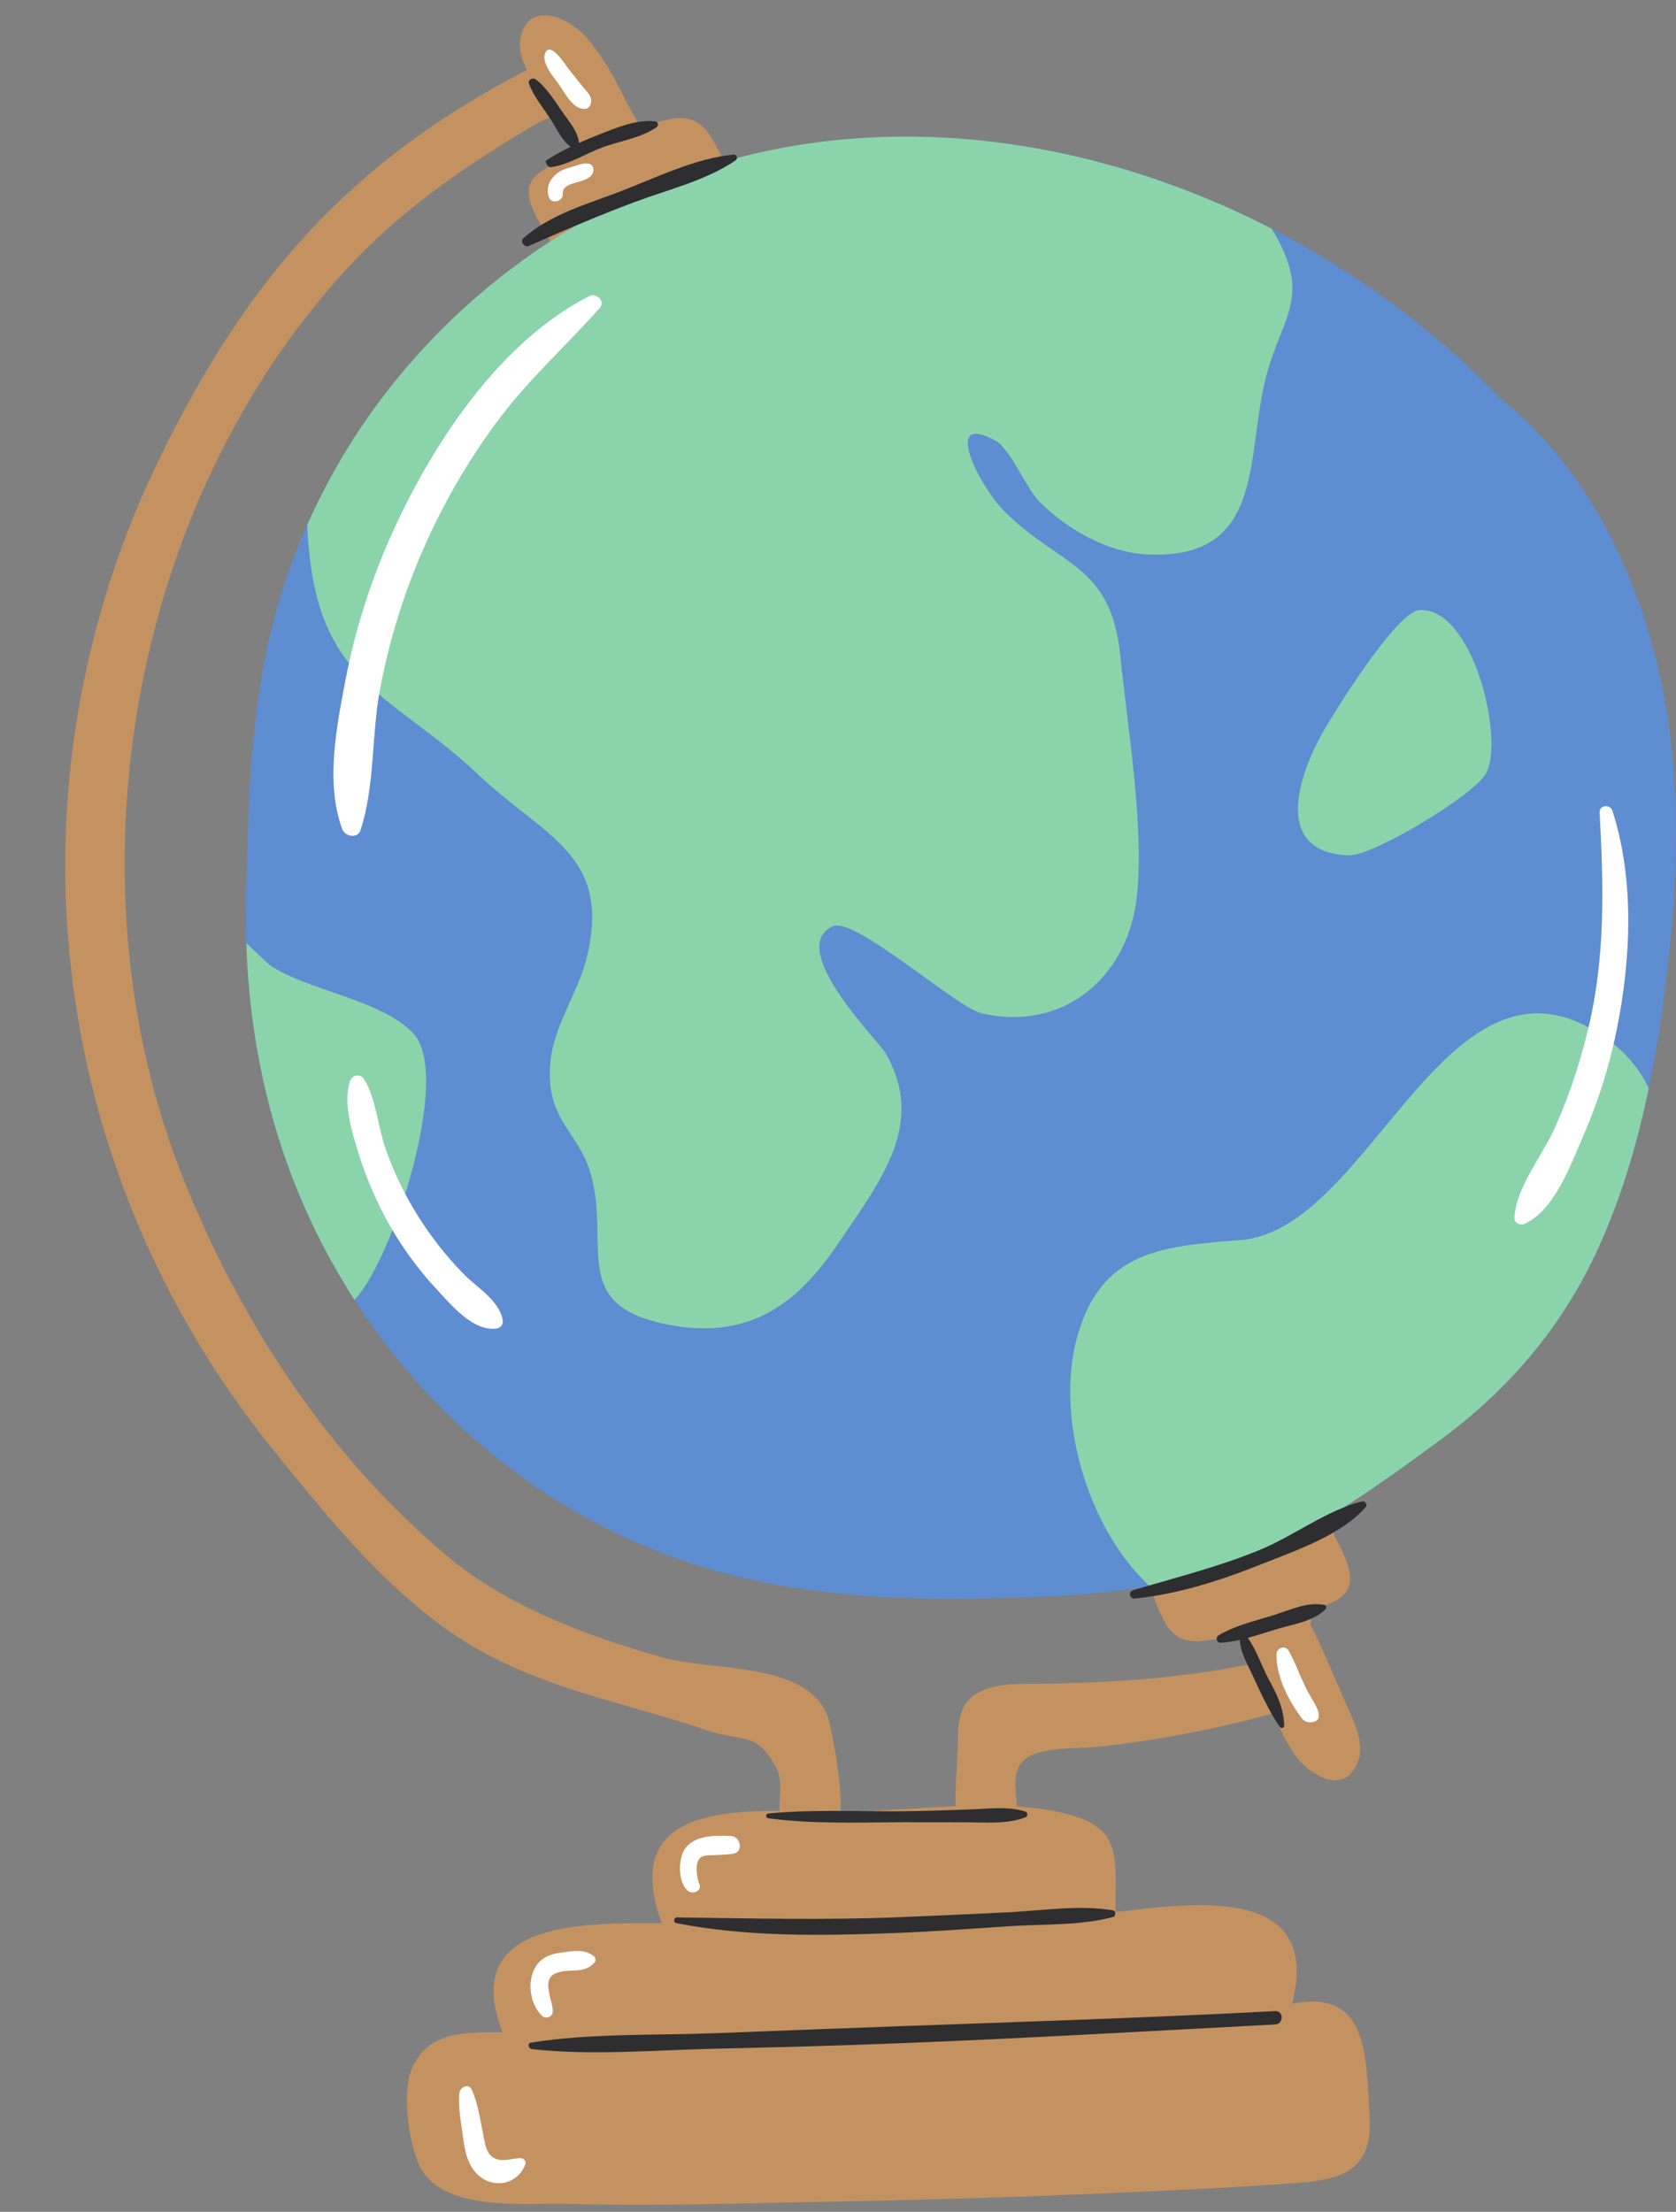
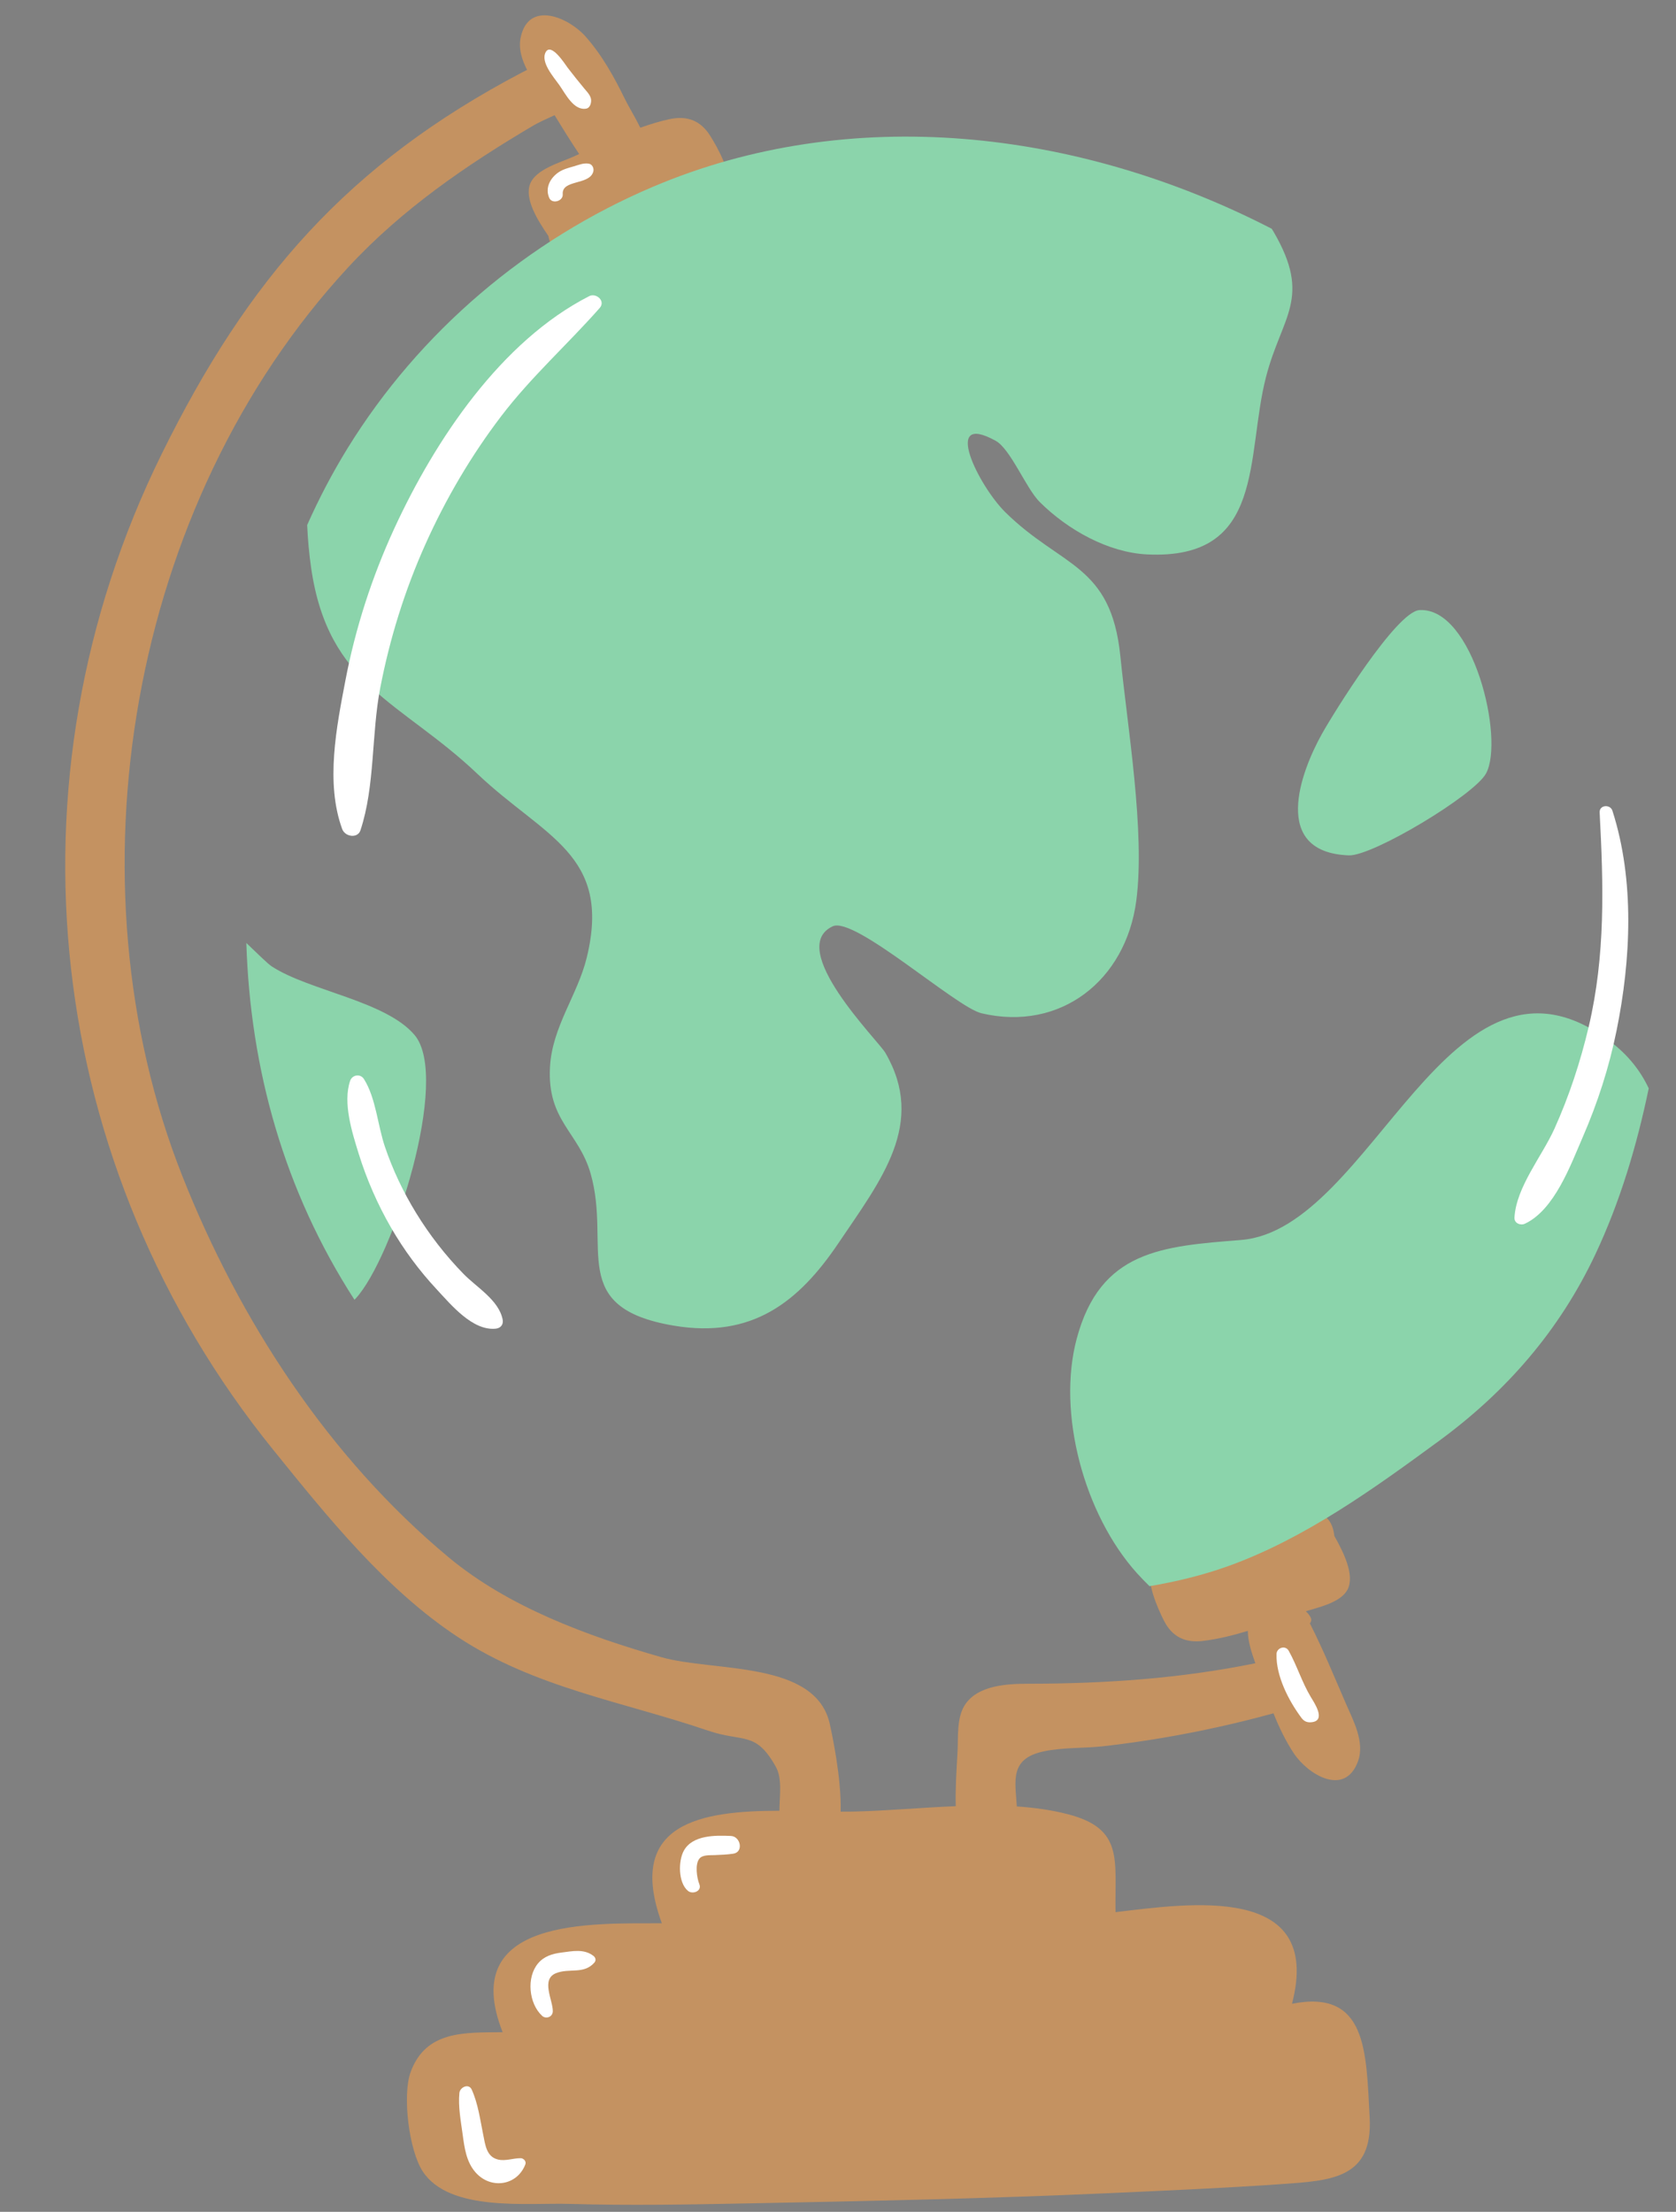
<svg xmlns="http://www.w3.org/2000/svg" height="505.1" preserveAspectRatio="xMidYMid meet" version="1.0" viewBox="-14.9 -3.5 382.8 505.1" width="382.8" zoomAndPan="magnify">
  <rect x="-14.9" y="-3.5" width="382.8" height="505.1" fill="#808080" stroke="none" />
  <defs>
    <clipPath id="a">
-       <path d="M 41 27 L 367.871 27 L 367.871 362 L 41 362 Z M 41 27" />
-     </clipPath>
+       </clipPath>
  </defs>
  <g>
    <g id="change1_1">
      <path d="M 277.711 495.277 C 264.922 496.168 252.066 496.719 239.258 497.301 C 211.469 498.566 183.656 499.141 155.848 499.68 C 142.293 499.945 128.734 500.188 115.18 499.793 C 105.465 499.512 87.789 501.656 81.672 492.406 C 78.52 487.637 76.93 474.977 78.906 469.637 C 82.406 460.164 91.211 460.672 99.902 460.582 C 89.543 434.254 120.461 435.785 136.266 435.711 C 127.852 412.672 145.453 410.031 163.113 410.012 C 163.168 406.488 163.785 402.637 162.309 399.988 C 157.676 391.695 154.938 394.48 146.781 391.703 C 127.293 385.07 107.176 381.91 89.621 370.305 C 73.047 359.348 59.828 342.828 47.453 327.523 C -4.699 263.023 -14.918 175.125 22.043 100.141 C 41.695 60.273 64.473 33.988 104.383 13.016 C 104.57 12.918 104.957 12.723 105.484 12.469 C 104.285 10.109 103.484 7.586 104.027 5.035 C 105.84 -3.477 114.93 0.461 118.781 4.773 C 122.551 8.988 125.371 14.078 127.836 19.129 C 128.664 20.832 130.145 23.215 131.348 25.668 C 133.559 24.879 135.781 24.191 138.004 23.715 C 142.062 22.848 145.109 24.016 147.312 27.516 C 148.875 29.996 152.582 36.48 151.086 39.414 C 150.438 40.688 148.219 41.273 147.105 41.793 C 143.109 43.668 139.109 45.527 135.102 47.371 C 129.016 50.172 112.66 61.984 110.344 50.371 C 107.891 46.816 104.82 41.875 106.199 38.445 C 107.539 35.102 113.258 33.551 116.105 32.262 C 116.527 32.07 116.953 31.871 117.379 31.676 C 115.441 28.766 113.586 25.789 111.762 22.805 C 109.844 23.688 108.113 24.465 106.984 25.129 C 91.59 34.207 76.887 44.309 64.68 57.488 C 14.48 111.688 0.066 197.656 26.746 265.074 C 39.77 297.98 60.129 329.32 87.617 352.172 C 101.238 363.492 119.246 370.105 136.125 374.934 C 148.215 378.391 171.57 375.562 174.676 390.406 C 175.125 392.559 177.301 402.477 177.105 410.215 C 178.281 410.223 179.422 410.215 180.512 410.188 C 187.652 410.012 195.52 409.289 203.391 408.969 C 203.289 404.84 203.574 400.707 203.801 396.582 C 203.977 393.363 203.574 388.898 205.402 385.969 C 208.316 381.293 215.219 381.016 220.055 381.008 C 237.734 380.98 254.738 379.812 271.828 376.328 C 270.918 373.836 270.094 371.145 270.113 368.934 C 266.703 369.969 263.262 370.824 259.859 371.23 C 255.734 371.723 252.812 370.277 250.941 366.59 C 249.613 363.977 246.52 357.18 248.277 354.395 C 249.039 353.184 251.305 352.809 252.461 352.391 C 256.613 350.895 260.766 349.406 264.93 347.941 C 271.246 345.715 288.621 335.457 289.855 347.234 C 291.973 351.004 294.57 356.203 292.887 359.492 C 291.395 362.402 286.461 363.508 283.348 364.453 C 283.773 364.848 284.145 365.293 284.426 365.812 C 284.715 366.336 284.59 366.848 284.273 367.219 C 287.297 373.152 289.848 379.422 292.484 385.496 C 294.176 389.387 296.883 394.34 295.258 398.75 C 292.242 406.918 283.812 401.723 280.613 396.902 C 278.73 394.059 277.234 390.949 275.965 387.758 C 275.941 387.766 275.91 387.77 275.887 387.777 C 271.805 388.898 267.695 389.922 263.562 390.84 C 254.883 392.766 246.102 394.25 237.27 395.262 C 232.77 395.777 227.746 395.508 223.352 396.48 C 215.645 398.18 216.988 403.234 217.344 409.031 C 221.379 409.297 225.297 409.84 228.996 410.801 C 241.781 414.121 239.703 421.113 239.887 433.168 C 256.496 431.219 287.445 426.43 280.188 454.094 C 297.449 450.688 297.113 465.242 297.93 480.027 C 298.703 493.996 289.254 494.477 277.711 495.277" fill="#c49261" />
    </g>
    <g clip-path="url(#a)" id="change2_1">
      <path d="M 64.457 98.91 C 80.91 72.215 105.637 51.285 134.254 39.145 C 196.219 12.859 271.816 33.746 322.555 82.172 C 324.41 83.941 326.215 85.75 327.984 87.594 C 351.77 106.73 364.043 138.41 366.969 168.027 C 368.855 187.117 367.574 206.273 365.062 224.965 C 362.379 244.941 357.965 264.93 349.5 282.902 C 341.266 300.391 329.102 314.309 313.812 325.523 C 299.023 336.371 283.125 347.848 265.691 354.121 C 248.105 360.449 228.453 361.113 209.664 361.527 C 190.578 361.945 171.191 360.922 152.297 356.207 C 119.469 348.012 90.391 327.676 70.141 299.34 C 49.312 270.203 40.551 236.715 41.289 202.027 C 41.715 181.93 42.188 161.062 46.727 141.676 C 50.309 126.383 56.371 112.031 64.457 98.91" fill="#5e8dd1" />
    </g>
    <g id="change3_1">
      <path d="M 231.023 302.207 C 226.484 319.18 232.684 342.348 244.824 355.805 C 245.766 356.848 246.711 357.812 247.656 358.73 C 253.82 357.68 259.871 356.215 265.691 354.121 C 283.125 347.848 299.023 336.371 313.812 325.523 C 329.102 314.309 341.266 300.391 349.5 282.902 C 355.117 270.977 358.945 258.156 361.672 245.043 C 359.781 241.023 356.93 237.371 352.816 234.285 C 316.137 206.75 298.703 277.27 268.555 279.668 C 250.562 281.102 236.422 282.023 231.023 302.207 Z M 287.035 164.082 C 282.172 172.781 275.258 191.172 293.18 191.836 C 298.625 192.035 321.824 178.086 324.516 173.129 C 328.77 165.285 321.555 135.133 309.316 135.824 C 304.062 136.121 289.652 159.398 287.035 164.082 Z M 47.242 217.242 C 46.172 216.551 43.836 214.172 41.363 211.844 C 42.273 240.668 49.992 268.441 66.059 293.32 C 66.152 293.223 66.242 293.141 66.332 293.043 C 74.848 283.859 88.074 242.715 79.801 232.875 C 73.262 225.098 55.832 222.789 47.242 217.242 Z M 64.457 98.91 C 80.91 72.215 105.637 51.285 134.254 39.145 C 179.082 20.129 231.039 25.812 275.559 48.738 C 275.699 48.973 275.852 49.191 275.988 49.426 C 284.82 64.602 277.863 68.625 274.262 82.57 C 269.566 100.766 274.242 124.441 247.062 123.105 C 238.215 122.668 229.012 117.535 222.574 111.141 C 219.434 108.02 215.938 99.051 212.496 97.152 C 200.113 90.32 208.598 107.441 214.719 113.477 C 227.539 126.121 238.871 125.223 241 146.43 C 242.617 162.539 246.688 186.457 244.633 202.16 C 242.246 220.406 227.309 232.141 209.266 227.895 C 203.477 226.531 180.301 205.703 175.301 208.031 C 164.484 213.066 185.703 234.16 187.297 236.895 C 196.699 253.027 186.395 265.879 176.574 280.43 C 167.48 293.902 156.824 302.238 138.984 299.23 C 114.527 295.105 124.742 281.234 120.016 264.566 C 117.289 254.969 110.047 252.512 110.719 240.16 C 111.219 230.961 117.039 223.723 119.125 215.141 C 124.863 191.535 109.395 187.699 94.148 173.227 C 76.641 156.605 60.09 153.266 56.168 126.207 C 55.699 122.973 55.398 119.691 55.258 116.398 C 57.941 110.363 61.004 104.52 64.457 98.91" fill="#8bd4ab" />
    </g>
    <g id="change4_1">
-       <path d="M 287.559 362.992 C 283.609 362.27 279.781 364.156 276.051 365.328 C 271.82 366.656 267.262 367.672 263.426 369.941 C 262.676 370.387 262.953 371.707 263.891 371.652 C 265.355 371.57 266.809 371.324 268.254 370.996 C 268.391 373.668 269.922 376.363 271.016 378.715 C 272.961 382.902 274.812 387.016 277.359 390.848 C 277.652 391.289 278.438 391.152 278.414 390.559 C 278.273 386.434 276.773 383.496 274.809 379.859 C 273.297 377.051 272.055 373.254 270.102 370.535 C 272.398 369.91 274.672 369.137 276.914 368.473 C 280.664 367.367 284.953 366.816 287.824 364.008 C 288.129 363.707 288.012 363.078 287.559 362.992 Z M 276.363 455.762 C 247.68 457.27 219.008 458.207 190.301 459.223 C 176.348 459.719 162.398 460.289 148.445 460.812 C 134.551 461.336 120.137 460.797 106.379 462.949 C 105.461 463.09 105.801 464.363 106.582 464.449 C 120.316 465.961 134.656 464.664 148.445 464.355 C 162.801 464.035 177.152 463.645 191.496 463.074 C 219.797 461.953 248.086 460.305 276.363 458.82 C 278.32 458.715 278.336 455.66 276.363 455.762 Z M 110.906 23.801 C 112.242 25.828 113.391 28.582 115.441 30.023 C 113.551 30.945 111.703 31.957 109.922 33.094 C 109.785 33.18 109.703 33.395 109.77 33.551 C 109.828 33.695 109.891 33.84 109.953 33.988 C 110.117 34.375 110.512 34.723 110.969 34.664 C 114.898 34.156 118.922 31.547 122.633 30.176 C 126.676 28.684 131.52 28.008 135.074 25.551 C 135.555 25.219 135.461 24.324 134.82 24.242 C 130.414 23.664 125.703 25.766 121.656 27.328 C 120.199 27.887 118.77 28.5 117.352 29.141 C 117.121 26.512 114.965 24.129 113.531 22.039 C 111.777 19.484 109.965 16.535 107.469 14.645 C 106.758 14.105 105.574 14.719 105.934 15.672 C 107.047 18.609 109.191 21.188 110.906 23.801 Z M 296.207 339.367 C 288.176 341.355 280.523 347.285 272.781 350.473 C 263.371 354.34 253.648 356.742 243.941 359.641 C 242.746 359.996 243.047 361.676 244.301 361.551 C 254.086 360.574 263.91 357.422 273.012 353.785 C 280.805 350.676 291.426 347.125 297.035 340.648 C 297.504 340.109 296.871 339.203 296.207 339.367 Z M 160.617 411.738 C 170.637 413.066 180.914 412.688 191.008 412.633 C 195.688 412.609 200.359 412.668 205.035 412.648 C 209.645 412.629 214.914 413.18 219.25 411.539 C 219.887 411.297 219.949 410.395 219.25 410.176 C 215.145 408.895 210.477 409.602 206.203 409.73 C 201.137 409.887 196.082 410.094 191.008 410.133 C 180.906 410.211 170.676 409.672 160.617 410.633 C 159.898 410.703 159.918 411.645 160.617 411.738 Z M 190.523 434.316 C 173.574 435.02 156.68 434.582 139.734 434.371 C 139 434.359 138.805 435.527 139.555 435.676 C 155.918 438.867 172.754 438.566 189.34 437.941 C 198.035 437.613 206.707 436.98 215.391 436.395 C 223.168 435.867 231.727 436.297 239.273 434.289 C 239.988 434.102 240.07 432.898 239.273 432.762 C 231.586 431.449 223.152 432.816 215.391 433.199 C 207.102 433.613 198.812 433.973 190.523 434.316 Z M 105.855 52.676 C 104.867 53.113 103.82 51.613 104.652 50.875 C 110.699 45.535 118.98 43.172 126.402 40.355 C 134.691 37.211 143.789 32.633 152.66 31.801 C 153.391 31.73 153.688 32.73 153.109 33.125 C 146.449 37.691 137.621 39.82 130.086 42.633 C 121.852 45.707 113.883 49.121 105.855 52.676" fill="#2e2e30" />
-     </g>
+       </g>
    <g id="change5_1">
      <path d="M 353.379 181.641 C 352.887 180.109 350.371 180.289 350.461 182.031 C 351.336 198.648 351.812 214.602 347.965 230.953 C 346.09 238.91 343.508 246.785 340.145 254.242 C 337.289 260.578 331.414 267.543 331.004 274.551 C 330.93 275.867 332.402 276.426 333.426 275.938 C 340.168 272.742 343.824 262.562 346.617 256.137 C 350.016 248.309 352.625 240.219 354.324 231.855 C 357.613 215.672 358.488 197.543 353.379 181.641 Z M 116.137 34.492 C 114.977 34.828 113.727 35.141 112.715 35.82 C 110.75 37.145 109.555 39.426 110.547 41.695 C 111.207 43.195 113.746 42.438 113.629 40.859 C 113.375 37.418 119.793 38.867 120.617 35.652 C 120.801 34.953 120.391 34.02 119.613 33.883 C 118.387 33.668 117.309 34.156 116.137 34.492 Z M 119.031 21.297 C 119.496 21.203 119.82 20.785 119.961 20.367 C 120.504 18.754 119.504 17.855 118.535 16.695 C 117.238 15.141 115.996 13.57 114.762 11.973 C 114.227 11.273 111.012 6.129 109.746 8.395 C 108.477 10.664 111.59 14.137 112.848 15.922 C 114.27 17.938 116.16 21.855 119.031 21.297 Z M 279.43 373.461 C 278.688 372.141 276.707 372.777 276.66 374.211 C 276.508 379.215 279.422 384.863 282.336 388.781 C 282.988 389.66 283.727 389.926 284.789 389.781 C 288.004 389.344 285.285 385.367 284.508 384.07 C 282.461 380.668 281.344 376.879 279.43 373.461 Z M 152.051 415.77 C 148.504 415.602 143.297 415.547 141.309 419.09 C 139.977 421.465 139.984 426.449 142.23 428.309 C 143.281 429.18 145.469 428.395 144.832 426.793 C 144.266 425.379 143.781 422.215 144.852 420.934 C 145.609 420.027 147.27 420.188 148.32 420.141 C 149.758 420.074 151.176 420.039 152.598 419.816 C 154.988 419.449 154.258 415.875 152.051 415.77 Z M 120.633 443.148 C 118.477 441.488 115.836 442.078 113.289 442.402 C 111.242 442.668 109.367 443.238 107.996 444.863 C 105.289 448.066 105.879 454.027 108.902 456.832 C 109.816 457.68 111.336 457.086 111.359 455.816 C 111.402 453.25 108.551 448.512 112.113 447.098 C 115.121 445.898 118.41 447.426 120.836 444.719 C 121.305 444.191 121.156 443.551 120.633 443.148 Z M 104.027 489.355 C 102.266 489.348 100.586 490.062 98.875 489.668 C 96.211 489.055 95.941 486.359 95.453 483.93 C 94.758 480.496 94.289 476.914 92.848 473.699 C 92.164 472.184 90.148 473.145 90.023 474.465 C 89.723 477.57 90.348 480.82 90.766 483.906 C 91.18 486.961 91.59 490.164 93.695 492.574 C 97.152 496.523 103.191 495.691 105.094 490.762 C 105.359 490.074 104.688 489.359 104.027 489.355 Z M 98.348 299.918 C 99.445 299.805 100.125 298.98 99.91 297.863 C 99.051 293.398 93.973 290.5 90.965 287.41 C 86.855 283.199 83.215 278.52 80.141 273.5 C 77.215 268.73 74.801 263.652 73.008 258.352 C 71.348 253.441 70.969 247.293 68.234 242.926 C 67.418 241.621 65.539 241.922 65.062 243.34 C 63.371 248.375 65.52 255.117 67.035 259.996 C 68.855 265.852 71.344 271.539 74.41 276.848 C 77.336 281.91 80.84 286.652 84.828 290.926 C 88.105 294.441 93.031 300.477 98.348 299.918 Z M 122.078 66.824 C 114.676 75.215 106.398 82.578 99.57 91.547 C 92.73 100.527 86.922 110.387 82.258 120.797 C 77.59 131.219 74.148 142.195 71.953 153.562 C 69.902 164.18 70.789 175.992 67.422 186.129 C 66.793 188.023 63.918 187.629 63.254 185.82 C 59.391 175.25 61.992 162.367 63.98 151.953 C 66.277 139.91 70.082 128.207 75.133 117.238 C 84.488 96.918 99.562 74.395 119.676 64.129 C 121.262 63.32 123.48 65.23 122.078 66.824" fill="#fff" />
    </g>
  </g>
</svg>